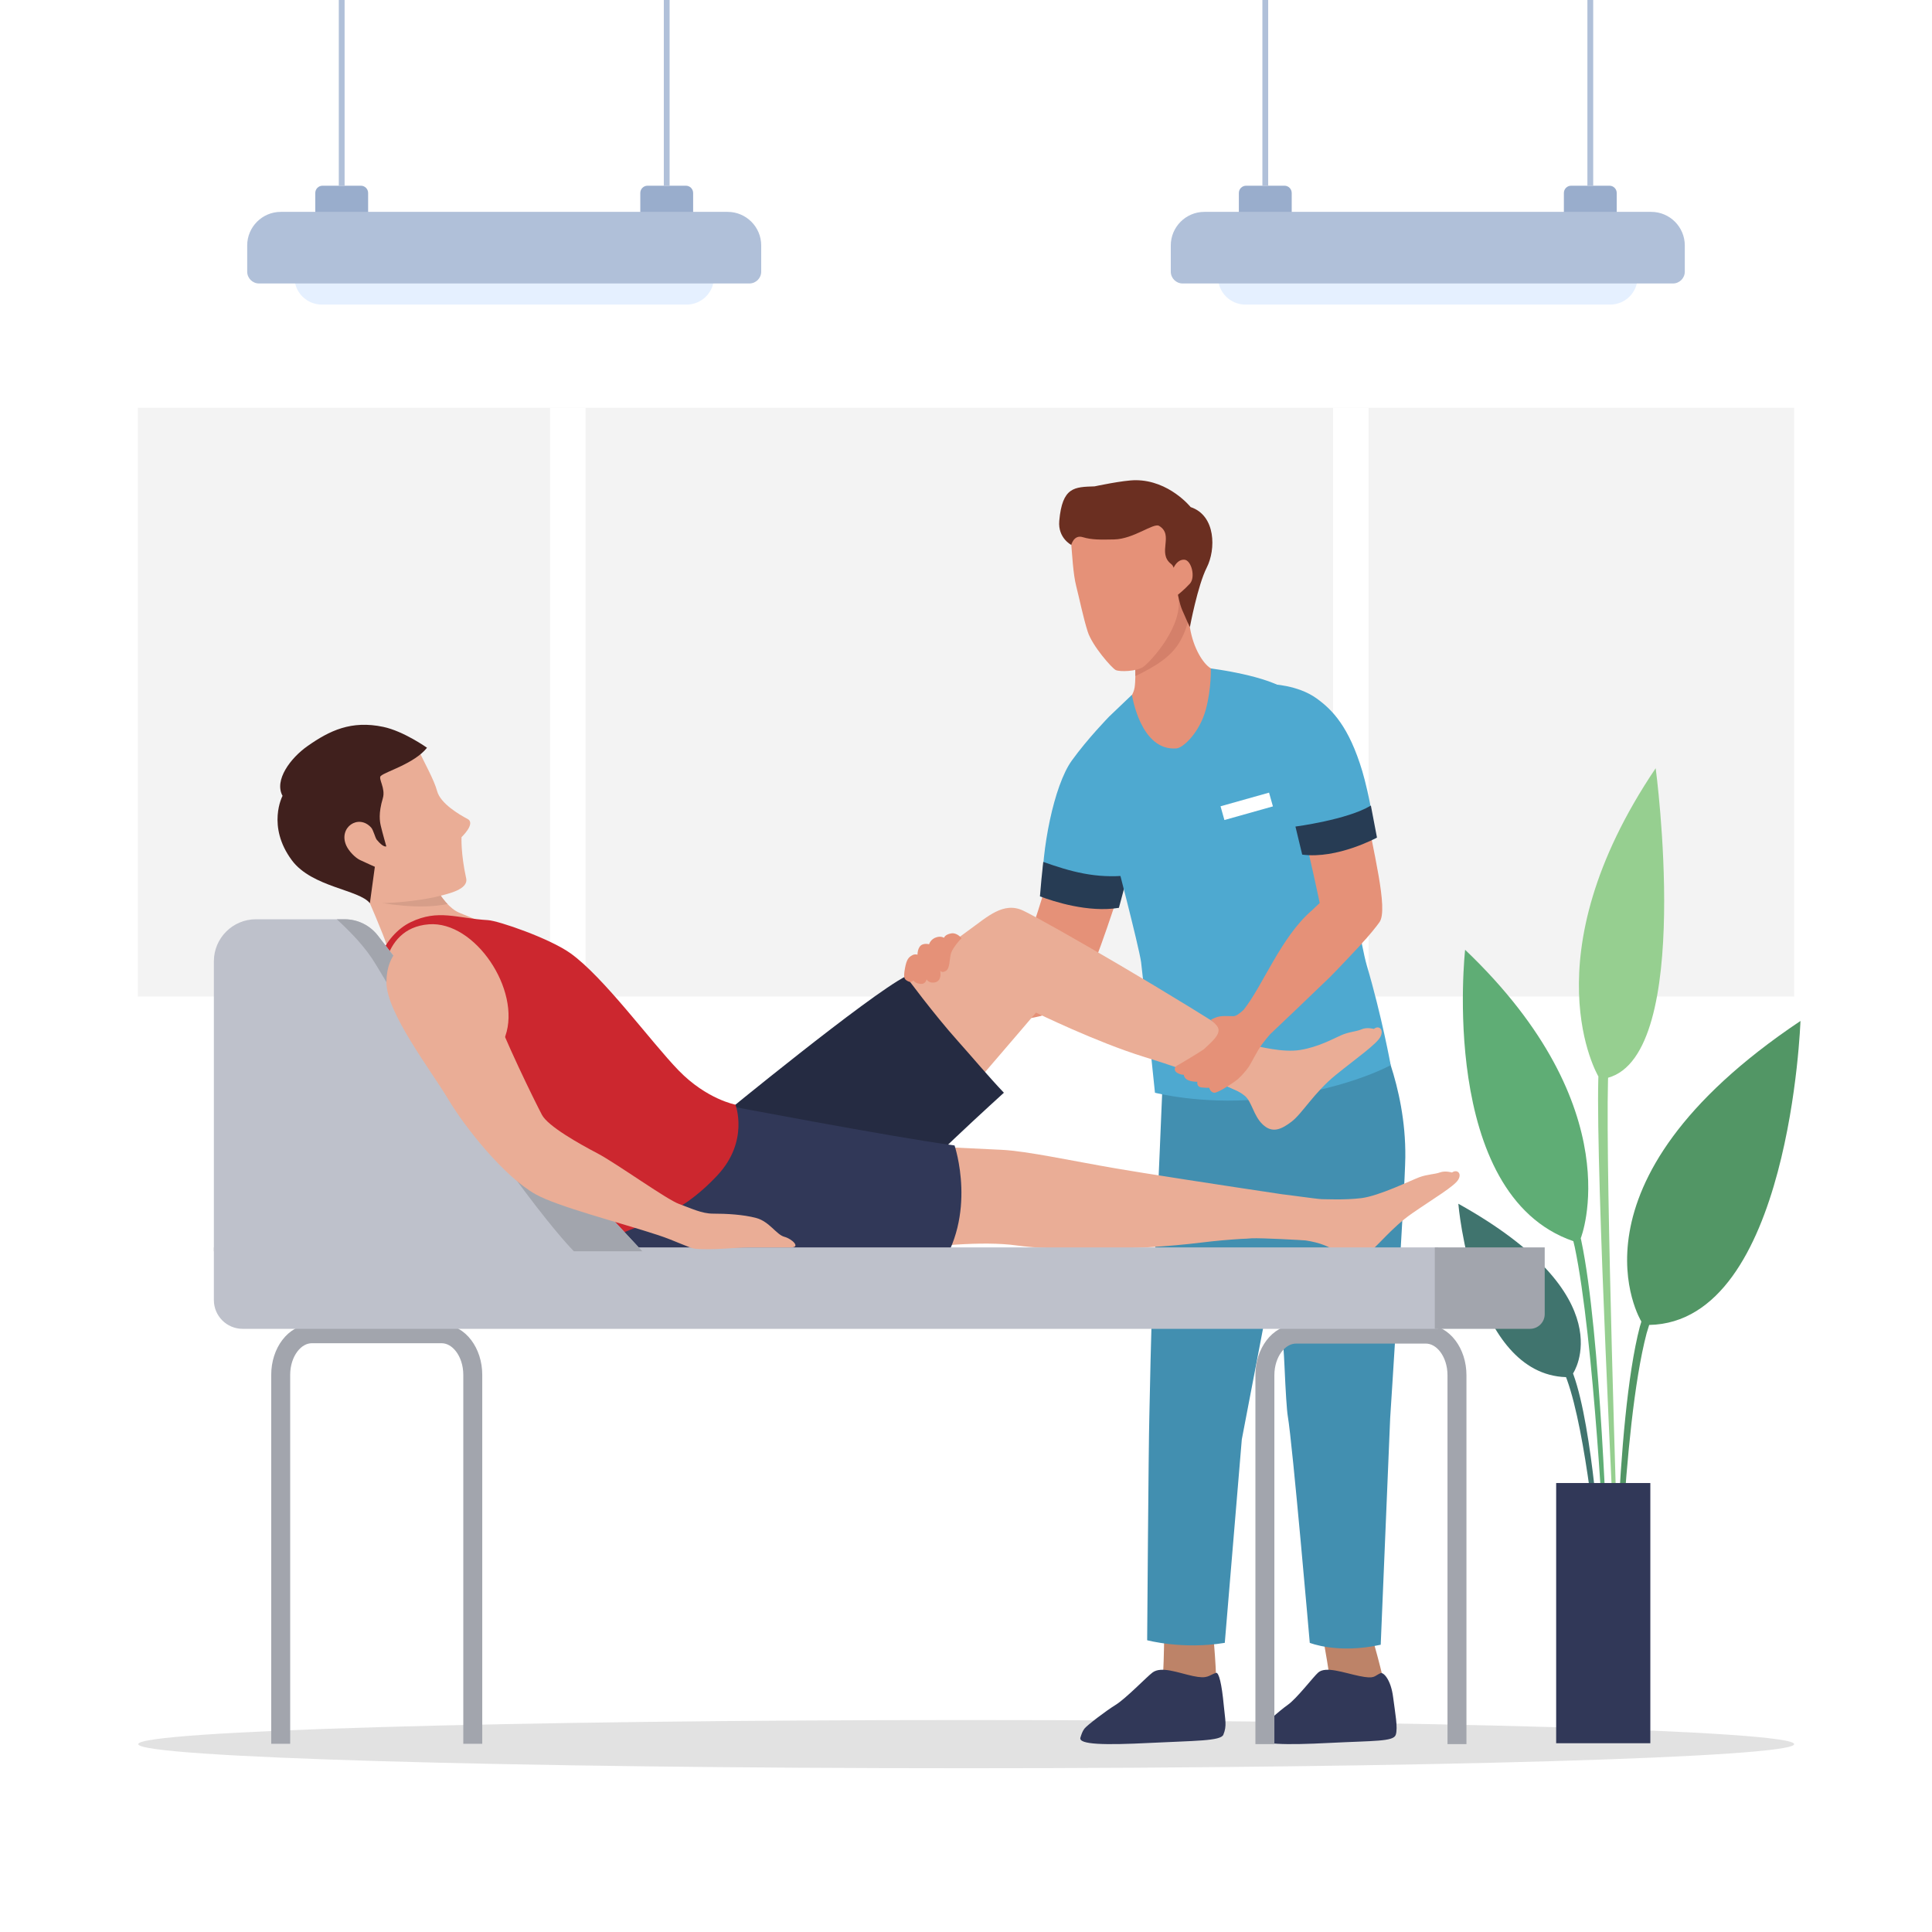
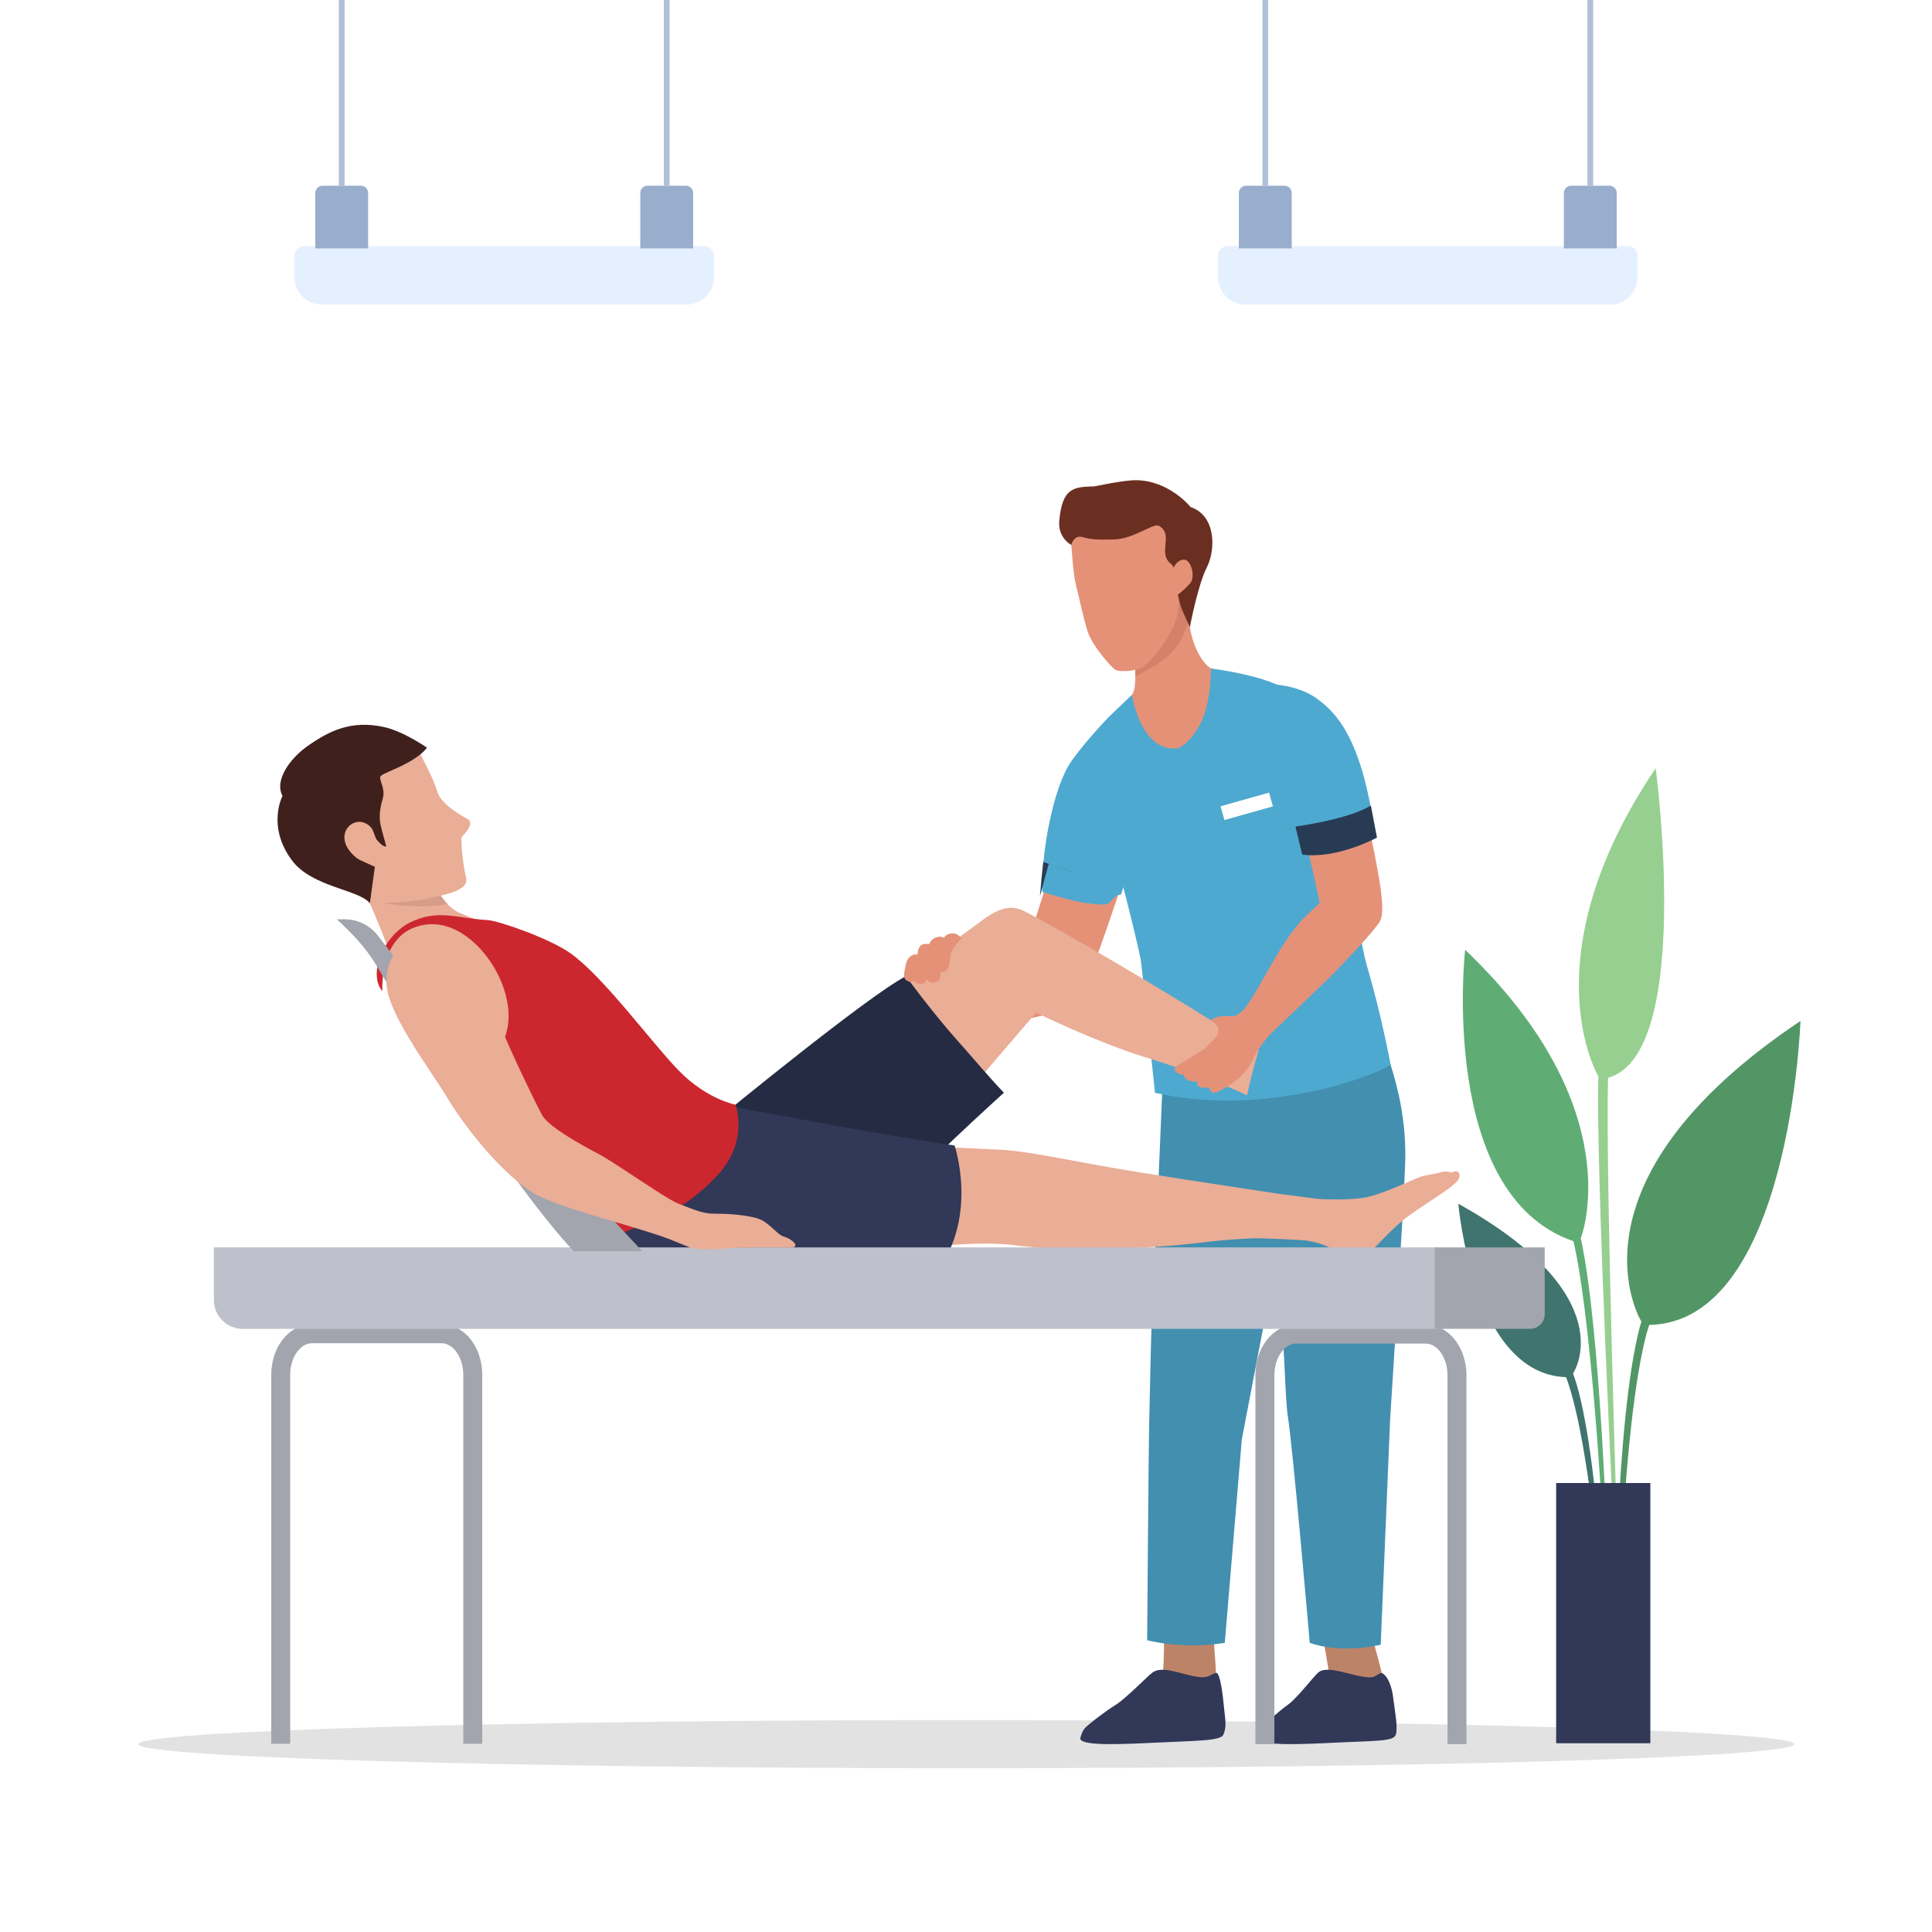
<svg xmlns="http://www.w3.org/2000/svg" x="0px" y="0px" viewBox="0 0 500 500" style="enable-background:new 0 0 500 500;" xml:space="preserve">
  <g id="BACKGROUND">
    <g>
      <rect style="fill:#FFFFFF;" width="500" height="500" />
      <g>
-         <rect x="35.676" y="105.541" style="fill:#F3F3F3;" width="428.648" height="152.361" />
        <g>
          <rect x="142.349" y="105.541" style="fill:#FFFFFF;" width="9.191" height="152.361" />
          <rect x="344.996" y="105.541" style="fill:#FFFFFF;" width="9.191" height="152.361" />
        </g>
      </g>
      <g>
        <g>
          <path style="fill:#E5F0FF;" d="M83.298,78.829h94.38c3.923,0,7.104-3.181,7.104-7.104v-5.519c0-1.383-1.121-2.504-2.504-2.504     H78.697c-1.383,0-2.504,1.121-2.504,2.504v5.519C76.194,75.649,79.374,78.829,83.298,78.829z" />
          <g>
            <g>
              <path style="fill:#99ADCC;" d="M177.506,48.062h-9.923c-1.036,0-1.876,0.84-1.876,1.876v14.353h13.676V49.938       C179.382,48.902,178.542,48.062,177.506,48.062z" />
            </g>
            <g>
              <path style="fill:#99ADCC;" d="M93.393,48.062H83.47c-1.036,0-1.876,0.84-1.876,1.876v14.353h13.676V49.938       C95.269,48.902,94.429,48.062,93.393,48.062z" />
            </g>
          </g>
          <g>
-             <path style="fill:#B0C0D9;" d="M188.299,54.832H72.677c-4.807,0-8.703,3.896-8.703,8.703v6.761      c0,1.694,1.373,3.067,3.067,3.067h126.893c1.694,0,3.067-1.373,3.067-3.067v-6.761      C197.002,58.728,193.105,54.832,188.299,54.832z" />
-           </g>
+             </g>
          <line style="fill:none;stroke:#B0C0D9;stroke-width:1.5;stroke-miterlimit:10;" x1="88.431" y1="48.062" x2="88.431" y2="0" />
          <line style="fill:none;stroke:#B0C0D9;stroke-width:1.5;stroke-miterlimit:10;" x1="172.544" y1="48.062" x2="172.544" y2="0" />
        </g>
        <g>
          <path style="fill:#E5F0FF;" d="M322.322,78.829h94.38c3.923,0,7.104-3.181,7.104-7.104v-5.519c0-1.383-1.121-2.504-2.504-2.504     h-103.58c-1.383,0-2.504,1.121-2.504,2.504v5.519C315.218,75.649,318.399,78.829,322.322,78.829z" />
          <g>
            <g>
              <path style="fill:#99ADCC;" d="M416.53,48.062h-9.923c-1.036,0-1.876,0.84-1.876,1.876v14.353h13.676V49.938       C418.406,48.902,417.566,48.062,416.53,48.062z" />
            </g>
            <g>
              <path style="fill:#99ADCC;" d="M332.418,48.062h-9.924c-1.036,0-1.876,0.84-1.876,1.876v14.353h13.676V49.938       C334.294,48.902,333.454,48.062,332.418,48.062z" />
            </g>
          </g>
          <g>
-             <path style="fill:#B0C0D9;" d="M427.323,54.832H311.701c-4.806,0-8.703,3.896-8.703,8.703v6.761      c0,1.694,1.373,3.067,3.067,3.067h126.893c1.694,0,3.067-1.373,3.067-3.067v-6.761      C436.026,58.728,432.13,54.832,427.323,54.832z" />
-           </g>
+             </g>
          <line style="fill:none;stroke:#B0C0D9;stroke-width:1.5;stroke-miterlimit:10;" x1="327.456" y1="48.062" x2="327.456" y2="0" />
          <line style="fill:none;stroke:#B0C0D9;stroke-width:1.5;stroke-miterlimit:10;" x1="411.569" y1="48.062" x2="411.569" y2="0" />
        </g>
      </g>
    </g>
  </g>
  <g id="OBJECTS">
    <path style="fill:#E2E2E2;" d="M464.324,451.379c0-3.445-95.934-6.237-214.274-6.237s-214.274,2.793-214.274,6.237  c0,3.445,95.934,6.237,214.274,6.237S464.324,454.824,464.324,451.379z" />
    <g>
      <g>
        <path style="fill:#529665;" d="M465.96,264.222c-63.057,42.192-41.2,77.752-41.2,77.752c0.085,0.002-0.296,1.08-0.362,1.334    c-6.508,24.845-6.536,83.533-6.54,84.129l0.772,0.001c0.004-0.594,1.025-57.625,7.502-82.349c0.089-0.34,0.586-1.858,0.676-2.196    C463.306,342.234,465.96,264.222,465.96,264.222z" />
        <path style="fill:#96CF90;" d="M413.637,279.314c0.007-0.256,0.018-0.504,0.025-0.759c-0.005,0.001-0.009,0.002-0.013,0.003    c0,0-18.274-30.637,14.841-79.744c0,0,9.898,73.974-12.314,80.101c-0.01,0.328-0.024,0.648-0.032,0.978    c-0.641,24.451,2.477,120.348,2.527,121.319l-0.771,0.047C417.85,400.287,412.995,303.799,413.637,279.314z" />
        <path style="fill:#40746E;" d="M407.211,355.758c-0.039-0.108-0.081-0.213-0.12-0.321c0.005,0,0.01,0,0.015,0    c0,0,13.531-19.835-29.689-43.909c0,0,3.672,44.107,27.869,44.874c0.083,0.224,0.168,0.443,0.25,0.668    c5.017,13.89,7.973,46.091,7.993,46.424l0.771-0.058C414.281,403.102,412.275,369.779,407.211,355.758z" />
        <path style="fill:#5FAD75;" d="M409.245,321.127c-0.054-0.254-0.11-0.499-0.164-0.752c0.014,0.004,0.027,0.01,0.04,0.014    c0,0,13.271-33.393-29.949-74.583c0,0-7.082,63.363,28.006,75.405c0.089,0.413,0.265,1.054,0.353,1.471    c5.032,23.84,7.733,79.872,7.753,80.443l0.772-0.031C416.036,402.52,414.293,345.045,409.245,321.127z" />
      </g>
      <rect x="402.733" y="383.807" style="fill:#313858;" width="24.372" height="67.342" />
    </g>
    <g>
      <g>
        <g>
          <g>
            <path style="fill:#BD8368;" d="M342.58,424.909c0,0,8.54-2.018,11.92-3.418c0,0,3.858,13.29,4.06,16.323      c0.202,3.034,0.302,4.961,0.302,4.961l-15.069-0.091c0,0,0.558-3.062,0.533-5.82      C344.302,434.107,342.58,424.909,342.58,424.909z" />
            <g>
              <path style="fill:#313858;" d="M361.211,448.994c-0.606,1.755-5.623,1.488-17.143,2.073       c-11.521,0.586-18.436,0.463-18.229-1.384c0.098-0.83,0.187-1.607,0.58-2.311c0.505-0.871,4.498-4.483,6.845-6.147       c2.356-1.652,6.67-7.325,7.896-8.384c1.959-1.688,6.542,0.066,10.633,0.913c4.1,0.837,3.732,0.036,5.491-0.743       c0.698-0.308,2.671,1.565,3.26,6.255C361.043,443.239,361.834,447.188,361.211,448.994z" />
            </g>
          </g>
          <path style="fill:#428FB0;" d="M323.795,268.976c-0.88,0.703,7.553,60.26,8.626,84.454c0.296,6.68,0.598,11.549,0.864,13.112     c1.229,7.224,5.681,58.625,5.681,58.625s7.208,2.947,18.362,0.489l2.448-58.663c0,0,3.813-58.66,3.919-67.488     c0.224-18.758-7.74-33.608-7.74-33.608L323.795,268.976z" />
          <g>
            <path style="fill:#BD8368;" d="M301.268,424.909c0,0,8.94-2.018,12.598-3.418c0,0,1.221,13.29,0.821,16.323      c-0.4,3.034-0.682,4.961-0.682,4.961l-15.051-0.091c0,0,1.165-3.062,1.688-5.82      C301.165,434.107,301.268,424.909,301.268,424.909z" />
            <g>
              <path style="fill:#313858;" d="M316.607,448.935c-0.673,1.669-7.405,1.546-19.042,2.132       c-11.637,0.586-18.528,0.463-17.954-1.384c0.263-0.83,0.506-1.607,1.038-2.311c0.677-0.871,5.388-4.483,8.065-6.147       c2.684-1.652,8.124-7.325,9.56-8.384c2.294-1.688,6.529,0.066,10.452,0.913c3.934,0.837,3.999-0.165,5.961-0.815       c0.755-0.25,1.502,2.873,2.018,8.35C317.083,445.312,317.556,446.58,316.607,448.935z" />
            </g>
          </g>
          <path style="fill:#428FB0;" d="M301.994,265.896c-0.988,0.721-1.615,34.913-3.623,67.465c-0.416,6.745-0.881,31.707-0.925,33.27     c-0.204,7.224-0.562,57.861-0.562,57.861s9.194,2.478,20.09,0.676l4.404-52.65c0,0,12.244-64.185,14.101-73.013     c3.946-18.758-0.722-30.106-0.722-30.106L301.994,265.896z" />
          <path style="fill:#E59178;" d="M307.94,162.315c0.888,5.618,3.544,9.486,5.275,10.563c2.525,1.572,10.54,2.918,10.54,2.918     s-23.072,36.467-34.092,38.137c-11.02,1.671-0.645-29.233-0.645-29.233s4.129-3.584,4.618-6.76     c0.489-3.176-0.07-10.087-0.07-10.087l10.074-18.681L307.94,162.315z" />
          <path style="fill:#D4806A;" d="M293.833,174.974c1.196-0.557,2.346-1.152,3.424-1.757c2.781-1.56,5.492-3.396,7.362-6.031     c1.365-1.924,2.215-4.081,2.849-6.316l-3.826-11.697l-10.074,18.681C293.567,167.854,293.878,171.701,293.833,174.974z" />
          <path style="fill:#E59178;" d="M281.504,134.536c-1.664,1.52-4.436,4.602-4.251,6.494c0.185,1.892,0.45,7.479,1.263,10.637     c0.813,3.158,1.82,8.181,2.991,11.829c1.171,3.647,6.215,9.389,7.227,9.904c1.013,0.514,5.509,0.39,7.219-0.863     c1.71-1.253,10.673-10.684,8.908-18.625c0,0,3.822,1.066,5.397-6.621c0.411-2.005-7.09-13.564-8.239-15.629     c-2.791-5.019-13.365,3.718-16.371,3.817C282.643,135.579,281.504,134.536,281.504,134.536z" />
          <g>
            <path style="fill:#6B2F21;" d="M308.141,131.235c0,0-5.541-6.925-14.202-6.961c-3.198-0.013-10.661,1.596-10.661,1.596      c-5.19,0.179-8.364,0.083-9.143,8.958c-0.387,4.411,3.117,6.201,3.117,6.201s0.636-2.718,2.954-2.014      c2.318,0.704,4.583,0.662,8.113,0.592c5.085-0.101,10.229-4.364,11.647-3.515c3.978,2.384-0.595,6.99,3.128,9.876      c0.336,0.261,0.529,0.604,0.638,0.968c0.516-1.101,1.473-2.178,2.781-2.088c1.837,0.126,2.938,4.57,1.43,6.201      c-1.508,1.631-3.084,2.861-3.084,2.861s0.387,2.269,1.083,3.936c0.696,1.668,1.997,4.468,1.997,4.468s2.01-10.783,4.375-15.444      C314.681,142.21,314.694,133.416,308.141,131.235z" />
          </g>
          <path style="fill:#E59178;" d="M237.3,258.97c1.732-0.31,3.783-0.724,4.494-1.068c13.636-6.602,20.3-8.997,23.512-10.187     c0,0,0.781-4.648,1.802-7.462c1.681-4.633,4.613-14.391,7.035-22.667c5.993,2.27,11.884,4.812,17.816,7.245     c-3.461,8.031-7.203,22.657-12.129,31.521c-0.692,1.245-5.147,5.668-12.2,6.967c-9.634,1.773-23.787,2.79-30.447,3.674     c-0.032,0.038-0.063,0.072-0.095,0.11c-0.018,0.004-0.04,0.011-0.059,0.015C237.126,264.402,237.211,261.686,237.3,258.97z" />
          <g>
            <path style="fill:#4EA9D0;" d="M285.663,234.11c1.852,0.058,2.449-2.514,4.468-2.607c3.3-10.87,6.226-17.086,6.226-17.086      s-2.758-26.046-9.319-28.96c0,0-5.584,5.713-9.669,11.394c-4.635,6.445-7.905,23.215-7.623,34.004      C275.682,232.536,279.517,233.918,285.663,234.11z" />
          </g>
          <g>
-             <path style="fill:#273C54;" d="M269.992,223.059c-0.365,3.327-0.63,5.988-0.855,8.919c3.421,1.295,12.508,4.276,20.435,2.967      c0.892-3.451,2.271-8.388,2.271-8.388C283.54,227.41,277.037,225.555,269.992,223.059z" />
+             <path style="fill:#273C54;" d="M269.992,223.059c-0.365,3.327-0.63,5.988-0.855,8.919c0.892-3.451,2.271-8.388,2.271-8.388C283.54,227.41,277.037,225.555,269.992,223.059z" />
          </g>
          <path style="fill:#4EA9D0;" d="M288.199,219.844c0,0,6.529,24.942,7.115,29.168c0.409,2.951,3.588,33.789,3.588,33.789     s11.701,3.032,26.856,1.7c21.745-1.91,34.154-8.844,34.154-8.844s-2.324-12.749-6.188-25.81     c-1.437-4.858-4.693-24.475-5.585-30.004c-3.366-20.844-1.728-15.341-2.451-18.968c-1.433-7.19-7.601-18.222-12.151-21.914     c-5.061-4.107-20.177-5.964-20.177-5.964s0.183,5.087-1.279,10.563c-1.577,5.912-5.814,9.977-7.606,10.125     c-9.351,0.775-11.529-13.872-11.529-13.872l-5.909,5.643C287.038,185.458,283.135,215.904,288.199,219.844z" />
          <rect x="316.033" y="206.63" transform="matrix(0.963 -0.271 0.271 0.963 -44.462 95.326)" style="fill:#FFFFFF;" width="13.037" height="3.695" />
        </g>
      </g>
      <g>
        <g>
          <path style="fill:#EAAD96;" d="M325.758,271.834c-0.774-0.335-1.474-0.743-2.178-1.214     c-17.667-11.82-52.375-31.867-58.739-34.93c-5.145-2.476-9.376,1.646-14.059,5.004c-4.683,3.358-30.242,22.271-30.242,22.271     c-0.016,7.34,8.424,44.192,8.424,44.192c13.109-14.477,39.152-45.097,39.152-45.097s15.574,7.628,27.94,11.447     c13.301,4.107,21.708,7.592,26.684,9.968C323.544,279.545,324.558,275.659,325.758,271.834z" />
        </g>
        <path style="fill:#252B42;" d="M186.679,288.862c0,0,38.109-31.282,47.755-36.207c0,0,7.078,9.634,13.448,16.754    c3.971,4.438,7.808,9.05,11.92,13.392c0,0-24.36,22.038-30.518,29.876c-7.796,9.923-22.552,18.529-35.308,9.507    c0,0-0.192-7.614,1.055-19.548C196.277,290.703,186.679,288.862,186.679,288.862z" />
      </g>
      <path style="fill:#EAAD96;" d="M375.786,303.441c0,0-1.73-0.53-3.12-0.022c-1.39,0.509-3.258,0.467-5.386,1.262   c-2.128,0.794-10.407,4.849-15.002,5.399c-4.437,0.531-9.206,0.245-10.211,0.266c-1.204-0.038-8.978-1.157-10.199-1.263   c-15.833-2.362-36.077-5.485-43.045-6.687c-11.568-1.996-23.069-4.501-29.553-4.823c-6.484-0.322-29.499-1.41-29.499-1.41   c-12.207,0.097-23.599-2.443-23.599-2.443l2.699,33.88c0,0,36.821-7.728,54.228-5.278c9.221,1.298,30.216,1.419,47.887-0.757   c3.46-0.426,6.892-0.727,10.194-0.937c1.004-0.03,1.917-0.081,2.727-0.154c2.555-0.127,13.549,0.485,13.994,0.552   c3.522,0.526,6.549,1.623,8.461,3.416c2.309,2.166,4.418,2.032,7.217,0.228c2.799-1.805,6.298-6.798,11.931-10.691   c5.633-3.893,10.863-6.953,11.89-8.687C378.426,303.558,376.989,302.555,375.786,303.441z" />
      <path style="fill:#313858;" d="M186.908,285.884c0,0,44.301,8.462,60.13,10.559c0,0,6.148,18.038-4.425,32.494   c0,0-42.556-3.659-55.934-3.515c-19.261,0.207-22.029,0.151-28.281-10.539L186.908,285.884z" />
      <path style="fill:#EAAD96;" d="M147.775,251.93l-19.129-11.703c0,0-7.39-2.996-9.836-4.036c-4.751-2.02-9.008-11.313-8.306-13.622   l-23.536-2.683c0,0,3.769,2.168,7.411,10.693c0.597,1.397,5.271,12.253,5.63,13.831c0.504,2.215,5.163,14.024,5.163,14.024   c19.232,15.103,34.396,41.201,41.944,38.379C154.665,293.991,147.775,251.93,147.775,251.93z" />
      <path style="fill:#D69E89;" d="M94.38,230.579c0.138,0.324,0.501,1.168,0.973,2.274c2.05,0.556,4.132,0.985,6.252,1.242   c3.758,0.455,7.514,0.687,11.291,0.302c0.984-0.1,1.961-0.246,2.931-0.425c-3.382-3.529-5.872-9.596-5.322-11.402l-23.536-2.683   C86.969,219.887,90.738,222.055,94.38,230.579z" />
      <path style="fill:#CC272F;" d="M98.974,256.504c0,0-1.18-16.28,12.016-17.295c11.951-0.919,23.9,17.028,19.806,28.884   c-2.732,7.913-7.363,7.594-7.363,7.594s14.897,21.013,21.644,27.991c9.015,9.324,14.108,16.397,14.108,16.397   c6.513-3.614,15.73-4.395,26.479-15.899c8.291-8.873,4.669-18.291,4.669-18.291s-7.437-1.374-14.688-8.837   c-7.181-7.392-19.343-24.169-28.033-30.362c-5.373-3.829-18.605-8.404-21.354-8.559c-8.018-0.452-12.796-2.918-19.943,0.518   C99.168,242.078,95.151,252.199,98.974,256.504z" />
      <path style="fill:#EAAD96;" d="M107.938,193.365c2.063,4.408,4.325,8.26,5.204,11.419c0.879,3.16,5.637,5.996,7.857,7.158   c2.22,1.162-1.557,4.709-1.557,4.709s-0.223,4.161,1.203,10.675c0.635,2.9-4.817,4.001-6.944,4.566   c-3.042,0.809-10.045,1.866-16.202,1.866c-2.248,0-9.35-7.5-9.35-7.5l-9.824-15.344L90.09,194.85L107.938,193.365z" />
      <path style="fill:#40201D;" d="M110.511,193.517c0,0-6.033-4.289-11.318-5.402c-8.267-1.742-13.881,0.935-19.649,5   c-4.36,3.073-8.652,8.794-6.422,12.85c0,0-4.172,7.84,2.431,16.7c5.194,6.97,17.422,7.55,20.171,11.093l1.288-9.439   c0,0-2.118-0.924-3.872-1.761c-1.214-0.579-2.874-2.278-3.529-3.741c-2.094-4.674,3.163-8.266,6.443-4.643   c0.574,0.634,1.056,2.662,1.433,3.123c1.777,2.176,2.491,1.743,2.491,1.743s-1.051-3.665-1.426-5.307   c-0.252-1.104-0.662-3.183,0.522-7.144c0.769-2.575-1.249-5.077-0.537-5.763C99.715,199.692,107.221,197.644,110.511,193.517z" />
-       <path style="fill:#EAAD96;" d="M357.281,268.271c0.963-1.944-0.535-2.998-1.712-1.982c0,0-1.773-0.523-3.156,0.085   c-1.383,0.608-3.274,0.627-5.391,1.575c-2.117,0.948-5.857,3.009-10.48,3.774c-4.623,0.765-10.637-0.929-12.857-1.289   c-0.003,0-0.007-0.002-0.01-0.002c-0.965-0.481-2.291-1.15-3.884-1.962c-0.303-0.206-1.613-0.919-3.53-1.945   c-2.198,3.65-4.511,7.231-6.849,10.796c1.318,0.608,2.585,1.192,3.77,1.74l-0.03,0.096c1.412,0.632,2.633,1.146,3.725,1.614   c1.823,0.846,3.073,1.43,3.483,1.633c0.659,0.366,1.249,0.746,1.772,1.181c1.91,1.588,2.225,5.123,4.656,7.427   c2.431,2.304,4.704,1.367,7.455-0.716c2.751-2.083,5.876-7.575,11.4-12.055C351.164,273.765,356.318,270.215,357.281,268.271z" />
      <path style="fill:none;stroke:#A2A5AD;stroke-width:4.906;stroke-miterlimit:10;" d="M122.354,451.287V355.81   c0-5.874-3.613-10.637-8.069-10.637H80.713c-4.456,0-8.069,4.762-8.069,10.637v95.477" />
      <path style="fill:none;stroke:#A2A5AD;stroke-width:4.906;stroke-miterlimit:10;" d="M377.063,451.379v-95.477   c0-5.874-3.613-10.637-8.069-10.637h-33.572c-4.457,0-8.069,4.762-8.069,10.637v95.477" />
      <g>
        <path style="fill:#BEC1CB;" d="M372.18,322.82H55.35v13.638c0,4.111,3.332,7.443,7.443,7.443H372.18V322.82z" />
        <path style="fill:#A2A5AD;" d="M399.77,322.82h-28.446v21.081h24.637c2.104,0,3.81-1.706,3.81-3.81V322.82z" />
      </g>
-       <path style="fill:#BEC1CB;" d="M89.183,237.905H66.235c-6.011,0-10.884,4.873-10.884,10.884v75.042h110.878l-31.694-34.104   l-36.735-47.589C95.738,239.469,92.556,237.905,89.183,237.905z" />
      <path style="fill:#A2A5AD;" d="M97.317,249.689c34.347,57.467,51.202,74.142,51.202,74.142h17.708l-31.694-34.104l-36.735-47.589   c-2.061-2.67-5.243-4.233-8.616-4.233h-2.012C90.946,241.413,94.605,245.151,97.317,249.689z" />
      <g>
        <path style="fill:#E59178;" d="M352.795,206.034c-0.966-5.329-1.886-9.648-3.032-13.025c-5.42,4.284-9.575,6.751-15.936,9.424    c2.95,8.438,7.713,31.263,7.713,31.263c-0.164,0.179-2.06,1.943-2.06,1.943c-7.948,6.843-12.67,19.472-17.621,25.691    c-0.946,0.891-1.949,1.652-2.632,1.657c-1.662,0.013-3.214-0.236-4.749,0.4c-1.376,0.569-1.091,0.622-1.091,0.622    s1.766,1.303,1.943,2.267c0.306,1.669-1.648,3.266-3.767,5.267c-0.419,0.335-6.086,3.806-6.877,4.195    c-0.791,0.389-0.977,1.411,0.052,1.961s1.625,0.44,1.625,0.44s0.054,1.056,1.296,1.483c1.243,0.427,2.22,0.329,2.22,0.329    s-0.315,1.33,1.094,1.479c1.409,0.149,1.972,0.075,1.972,0.075s0.242,1.152,1.263,1.293c1.021,0.14,5.618-3.016,6.144-3.513    c1.07-0.979,2.037-2.059,2.828-3.208c0.678-0.986,2.02-3.877,3.419-5.801c0.658-0.905,1.39-1.795,2.104-2.61    c3.957-3.743,9.219-8.754,15.364-14.678c1.338-1.29,7.468-7.801,8.467-8.897c-0.007-0.011-0.016-0.02-0.023-0.031    c1.448-1.484,3.843-4.441,4.515-5.427C359.329,235.25,355.439,220.615,352.795,206.034z" />
        <path style="fill:#4EA9D0;" d="M354.861,209.785c-0.307-2.499-1.574-7.79-2.3-10.209c-3.445-11.483-7.734-15.889-11.845-18.841    c-4.916-3.531-11.737-3.665-11.737-3.665l-0.079,18.061c1.618,4.112,5.124,13.535,6.751,18.87    C341.859,214.751,349.048,211.825,354.861,209.785z" />
        <path style="fill:#273C54;" d="M335.26,213.911c0,0,13.481-1.76,19.52-5.433l1.582,8.289c0,0-10.292,5.618-19.354,4.406    L335.26,213.911z" />
      </g>
      <path style="fill:#E59178;" d="M248.848,242.828c-0.198,0.107-2.189,2.332-2.684,3.754c-0.495,1.422-0.247,3.894-1.298,4.636   c-1.051,0.742-1.545,0-1.545,0s0.556,2.472-1.174,2.967c-1.731,0.494-2.349-0.742-2.349-0.742s-0.185,1.36-1.669,1.174   c-1.484-0.185-1.738-0.905-1.738-0.905s-0.483,0.725-1.41,0.231c-0.927-0.495-1.229-0.775-0.796-3.232   c0.433-2.457,0.963-2.96,1.897-3.49c0.703-0.398,1.367-0.145,1.367-0.145s-0.033-2.195,1.351-2.666   c0.839-0.285,1.645-0.034,1.645-0.034s0.378-1.38,1.964-1.83c1.242-0.352,1.906,0.163,1.906,0.163s0.181-0.826,1.788-1.135   C247.709,241.266,248.848,242.828,248.848,242.828z" />
      <path style="fill:#EAAD96;" d="M100.011,254.26c0.012,7.837,11.451,22.644,15.975,30.2c4.523,7.556,14.515,20.04,22.601,24.603   c5.659,3.193,21.624,7.267,31.724,10.579c4.331,1.42,8.141,3.372,9.473,3.512c4.44,0.463,10.703-0.332,14.108-0.332   c3.405,0,8.383,0,10.872,0s0.252-2.199-1.791-2.746c-2.043-0.547-3.859-3.952-7.264-4.86c-3.405-0.908-7.722-1.127-11.188-1.127   c-2.951,0-5.611-1.371-8.79-2.506c-3.178-1.135-16.333-10.595-21.1-13.092c-4.767-2.497-12.821-7.023-14.373-9.963   c-1.815-3.439-9.918-19.845-13.246-29.333c-3.328-9.487-7.547-16.771-14.832-16.84C104.895,242.283,99.999,246.58,100.011,254.26z   " />
    </g>
  </g>
</svg>